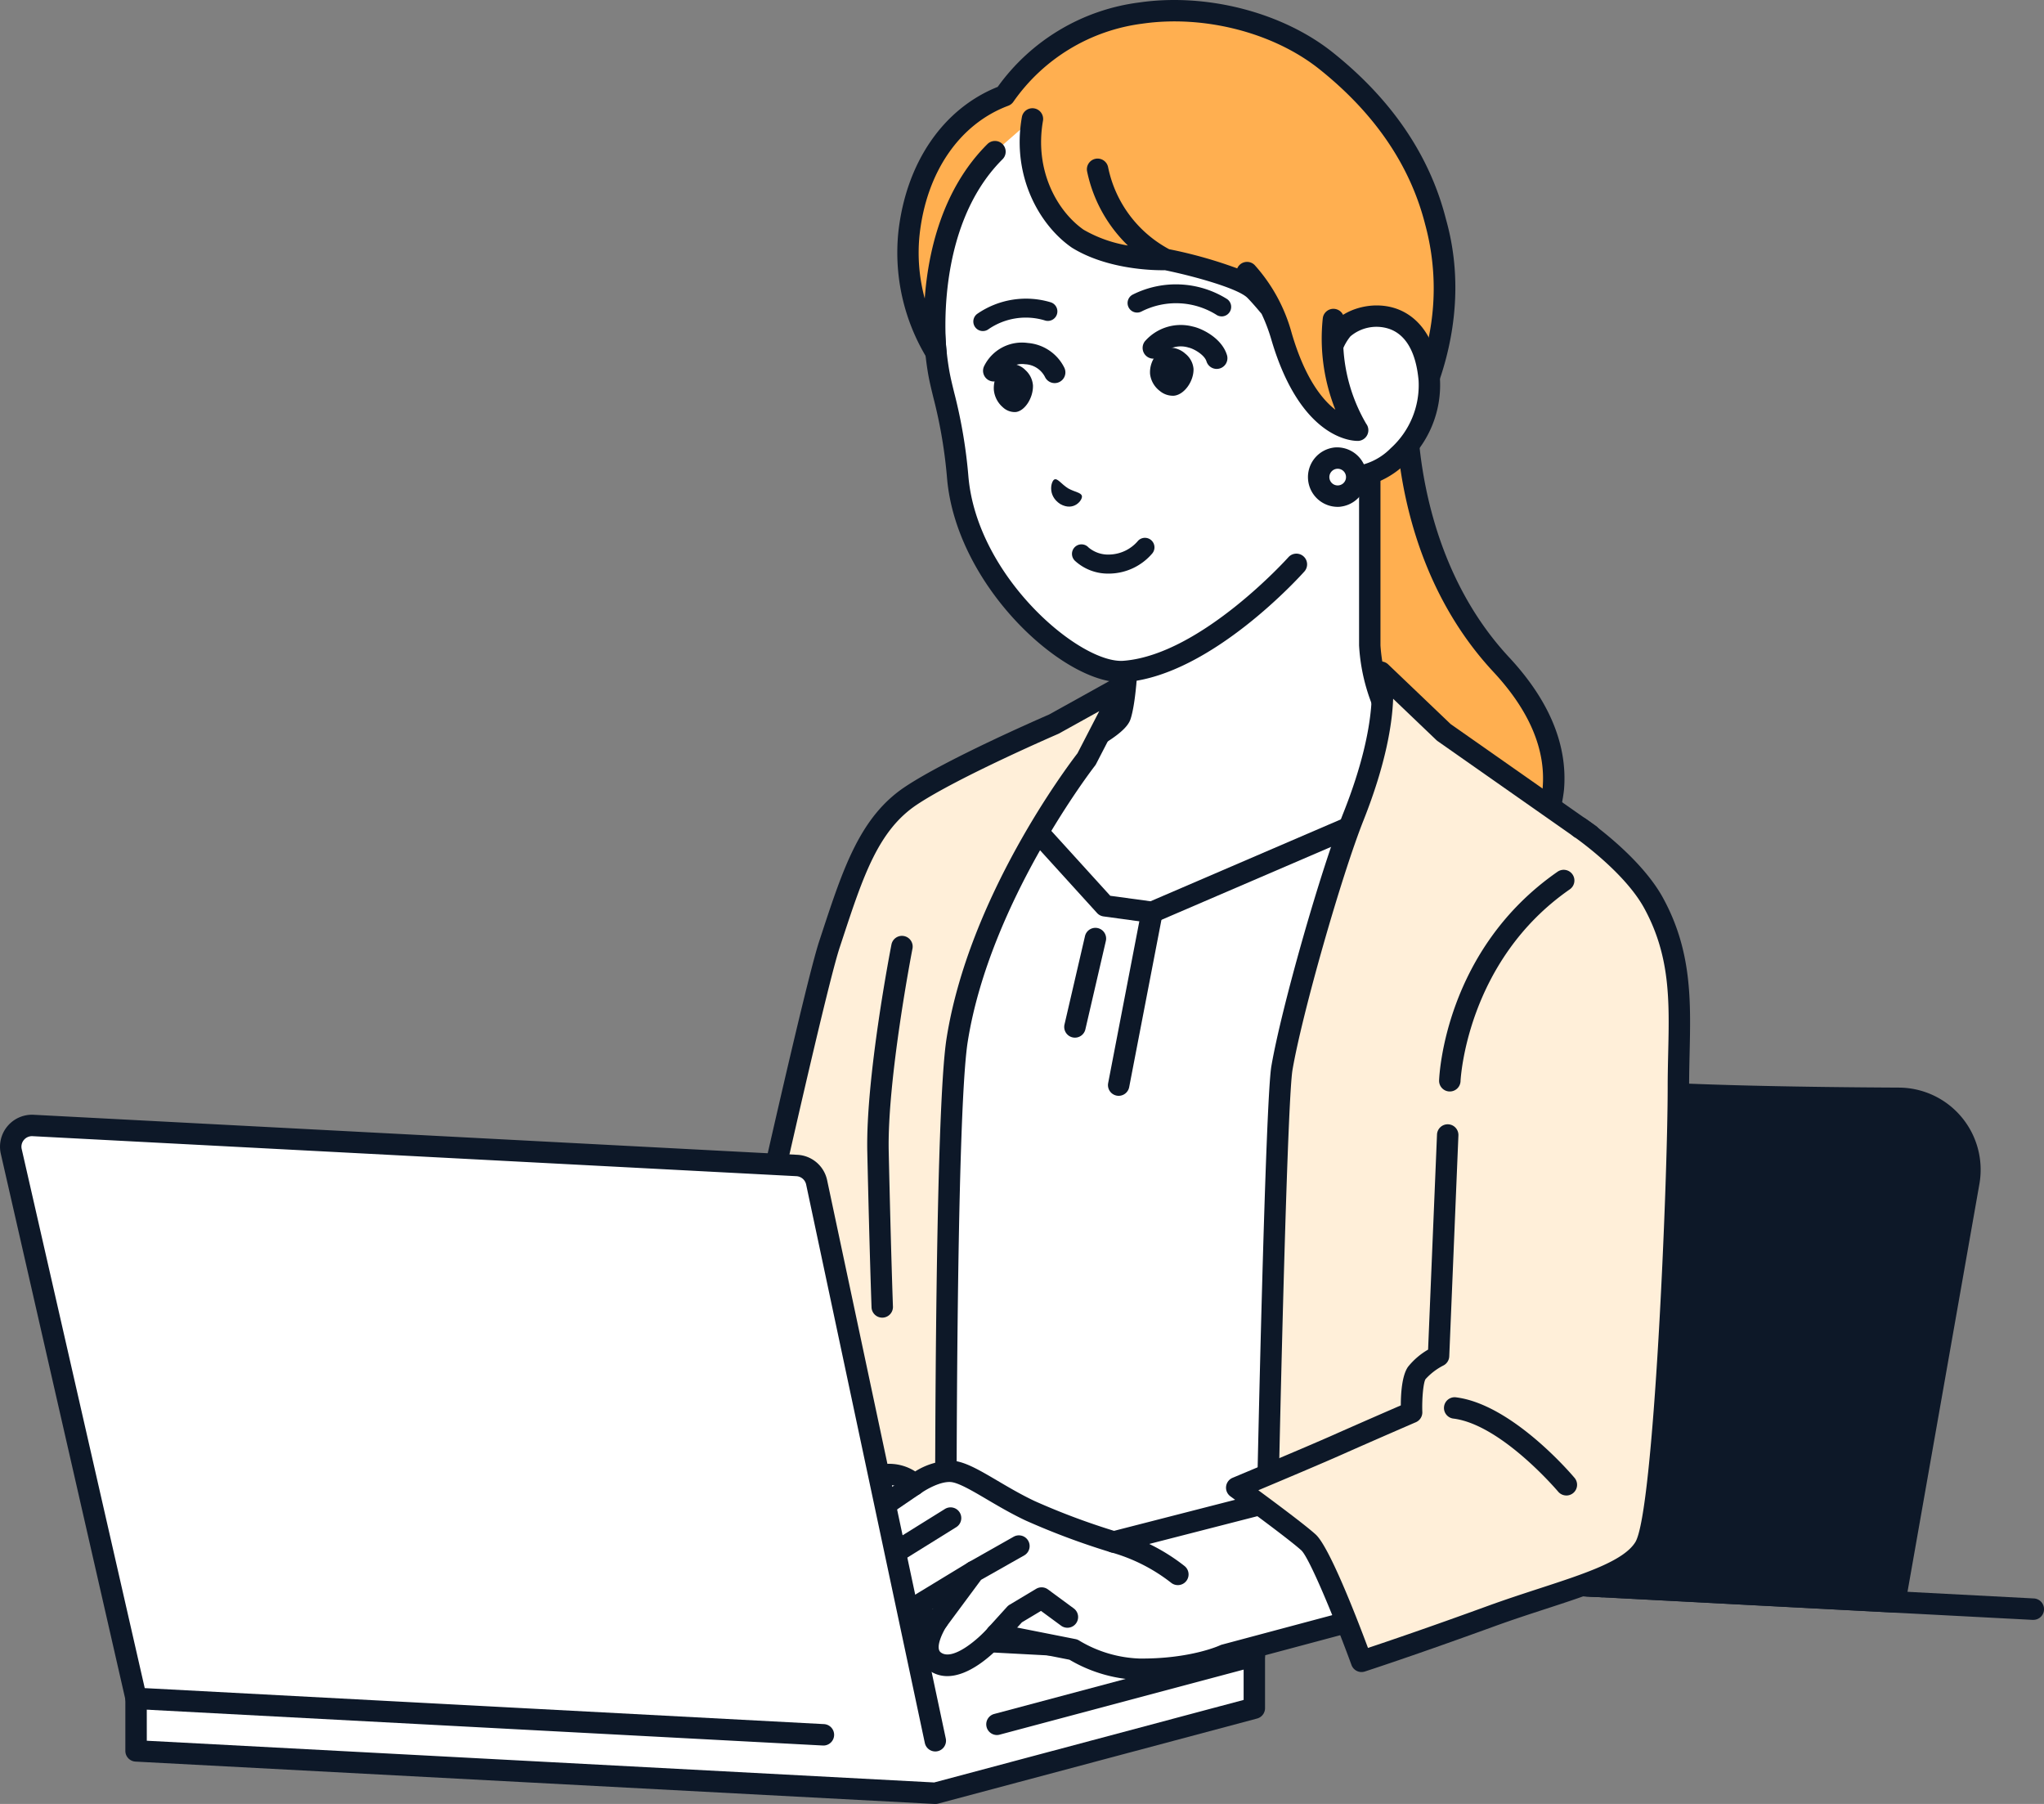
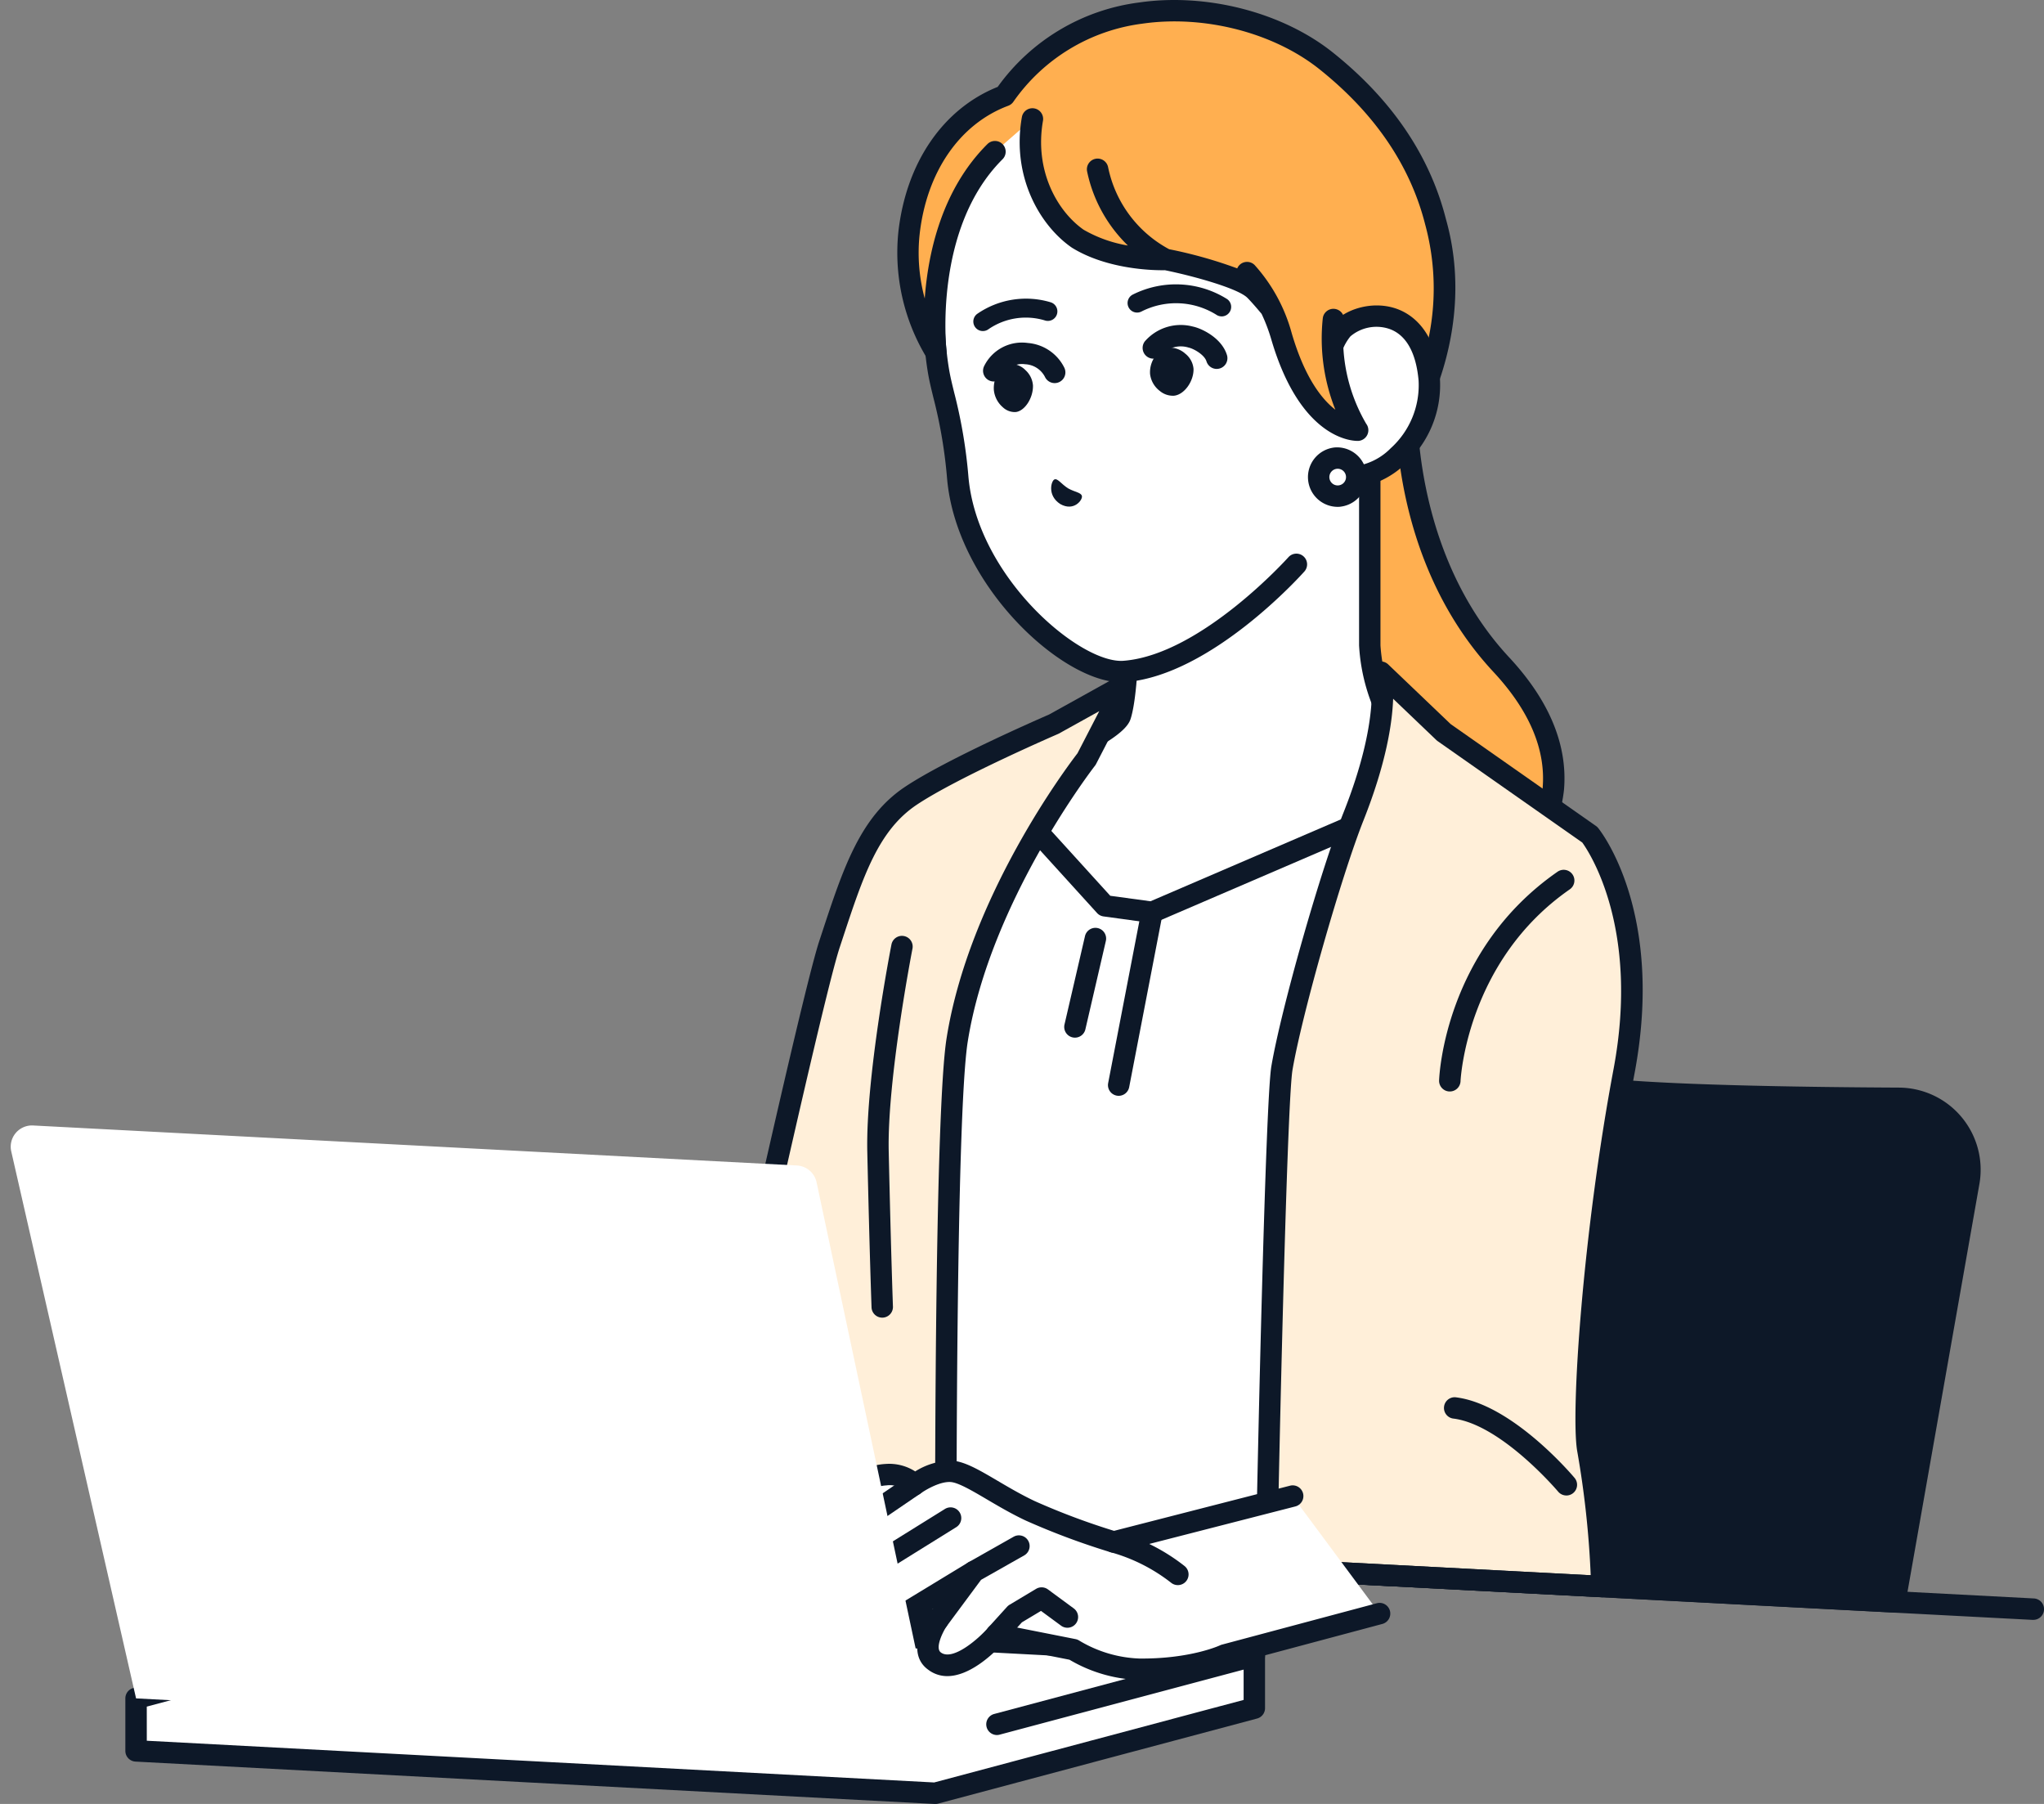
<svg xmlns="http://www.w3.org/2000/svg" viewBox="0 0 317.322 280">
  <rect x="0" y="0" width="317.322" height="280" fill="#808080" stroke="none" />
  <defs>
    <style>.cls-1{fill:#0d1828;}.cls-2{fill:#ffaf50;}.cls-3{fill:#fff;}.cls-4{fill:#ffefd9;}</style>
  </defs>
  <g id="レイヤー_2" data-name="レイヤー 2">
    <g id="レイヤー_1-2" data-name="レイヤー 1">
      <g id="woman">
        <path class="cls-1" d="M294.168,248.631l11.488-65.148A11.085,11.085,0,0,0,294.8,170.472c-13.222-.067-33.15-.331-43.963-1.277-11.031-.965-29.518-4.122-41.279-6.246a11.085,11.085,0,0,0-12.888,8.985l-12.507,70.932Z" />
        <path class="cls-1" d="M294.169,250.294l-.088,0-110.01-5.766a1.662,1.662,0,0,1-1.551-1.949l12.507-70.932a12.748,12.748,0,0,1,14.821-10.333c10.535,1.9,29.888,5.243,41.129,6.226,10.529.921,29.645,1.2,43.827,1.271a12.747,12.747,0,0,1,12.489,14.963L295.806,248.92A1.664,1.664,0,0,1,294.169,250.294ZM186.122,241.3l106.664,5.59,11.232-63.7a9.422,9.422,0,0,0-9.231-11.06c-14.244-.072-33.458-.353-44.1-1.284-10.8-.945-28.493-3.929-41.43-6.266a9.421,9.421,0,0,0-10.954,7.638Z" />
        <path class="cls-2" d="M218.38,61.946H207.951l1.933,79.575s15.849,1.3,22.714-3.874c5.232-3.942,16.2-17.595.465-34.492C217.044,85.953,218.38,61.946,218.38,61.946Z" />
        <path class="cls-1" d="M214.285,143.334c-2.549,0-4.321-.138-4.537-.156a1.663,1.663,0,0,1,.272-3.314c.152.012,15.3,1.184,21.578-3.546a20.675,20.675,0,0,0,7.886-13.967c.526-5.978-2.044-12.056-7.638-18.063-13.978-15.01-15.149-34.711-15.162-40.679h-8.733a1.663,1.663,0,1,1,0-3.326H218.38a1.664,1.664,0,0,1,1.661,1.755c-.013.232-1.088,23.525,14.239,39.983,6.263,6.726,9.129,13.664,8.518,20.622a24.161,24.161,0,0,1-9.2,16.332C228.643,142.71,219.707,143.334,214.285,143.334Z" />
        <path class="cls-3" d="M216.264,112.327a27.913,27.913,0,0,1-3.612-12.151V65.123L191.99,82.533,175.023,95.18v5c0,3.685-.4,8.875-1.092,10.928s-9.546,6.294-12.932,7.93c-12.114,5.851-17.086,9.423-17.086,9.423l3.713,18.444,59.676,4.893,33.137-19.785a170.719,170.719,0,0,0-15.857-12.373C221.534,117.472,218.667,116.289,216.264,112.327Z" />
        <path class="cls-1" d="M207.3,153.457a1.663,1.663,0,0,1-.854-3.091l31.175-18.614c-2.281-1.944-6.9-5.718-14-10.76-.64-.454-1.289-.875-1.917-1.281a19.23,19.23,0,0,1-6.861-6.522,29.437,29.437,0,0,1-3.853-13.013V68.7L193.061,83.805c-.025.021-.051.042-.078.061l-16.3,12.149v4.161c0,3.849-.413,9.172-1.178,11.456-.662,1.975-4.212,4.277-13.569,8.794l-.217.105a149.06,149.06,0,0,0-15.959,8.688l3.493,17.354a1.663,1.663,0,1,1-3.26.656l-3.713-18.443a1.662,1.662,0,0,1,.66-1.679c.207-.15,5.228-3.724,17.332-9.571l.218-.105c9.441-4.558,11.5-6.276,11.876-6.9a46.658,46.658,0,0,0,.991-10.355v-5a1.661,1.661,0,0,1,.669-1.333l16.927-12.618,20.625-17.378a1.663,1.663,0,0,1,2.734,1.272v35.053a26.425,26.425,0,0,0,3.371,11.288c1.679,2.769,3.6,4.014,5.826,5.455.657.426,1.336.866,2.033,1.361a170.579,170.579,0,0,1,16.027,12.512,1.663,1.663,0,0,1-.28,2.645l-33.137,19.784A1.654,1.654,0,0,1,207.3,153.457Z" />
        <polygon class="cls-3" points="155.931 123.419 171.538 140.598 178.842 141.593 216.264 125.499 215.645 244.528 139.099 240.521 141.577 219.448 141.577 149.548 155.931 123.419" />
        <path class="cls-1" d="M215.645,246.191c-.029,0-.058,0-.087,0l-76.546-4.007a1.665,1.665,0,0,1-1.565-1.855l2.467-20.976v-69.8a1.663,1.663,0,0,1,.205-.8l14.354-26.129a1.664,1.664,0,0,1,2.689-.318l15.2,16.732,6.247.851,37-15.912a1.663,1.663,0,0,1,2.32,1.537l-.619,119.029a1.665,1.665,0,0,1-1.663,1.654Zm-74.687-7.238,73.033,3.823.6-114.746L179.5,143.12a1.662,1.662,0,0,1-.881.121l-7.3-1a1.663,1.663,0,0,1-1.007-.529l-14.04-15.456L143.24,149.975v69.473a1.567,1.567,0,0,1-.012.194Zm.619-19.5h0Z" />
        <path class="cls-1" d="M166.88,161.057a1.664,1.664,0,0,1-1.622-2.039l3.178-13.705a1.663,1.663,0,1,1,3.24.751L168.5,159.77A1.663,1.663,0,0,1,166.88,161.057Z" />
        <path class="cls-1" d="M173.671,170.086a1.627,1.627,0,0,1-.316-.031,1.663,1.663,0,0,1-1.318-1.948l5.172-26.829a1.663,1.663,0,1,1,3.266.63L175.3,168.737A1.665,1.665,0,0,1,173.671,170.086Z" />
        <path class="cls-4" d="M197.891,243.585l50.768,2.668A139.273,139.273,0,0,0,246.5,224.97c-1.03-5.822,1.034-34.242,5.633-58.715s-5.316-36.7-5.316-36.7l-22.665-15.885-9.787-9.352s1.9,6.943-4.229,22.389c-3.49,8.792-9.584,30.09-11.117,39.069-.934,5.467-2.191,66.125-2.191,66.125Z" />
        <path class="cls-1" d="M248.659,247.916c-.029,0-.058,0-.087,0L197.8,245.246a1.664,1.664,0,0,1-1.569-1.51l-1.066-11.681a1.652,1.652,0,0,1-.007-.186c.052-2.481,1.271-60.844,2.214-66.37,1.531-8.968,7.608-30.326,11.212-39.4,5.781-14.564,4.183-21.286,4.166-21.352a1.666,1.666,0,0,1,2.757-1.627l9.7,9.266L247.767,128.2a1.653,1.653,0,0,1,.337.315c.425.523,10.347,13.108,5.659,38.051-4.524,24.076-6.643,52.391-5.629,58.118a139.7,139.7,0,0,1,2.188,21.566,1.663,1.663,0,0,1-1.663,1.67ZM199.416,242l47.534,2.5a145.69,145.69,0,0,0-2.091-19.238c-1.051-5.94.895-34.085,5.635-59.312,4.1-21.828-3.753-33.659-4.852-35.179l-22.448-15.734a1.756,1.756,0,0,1-.195-.159l-6.72-6.422c-.136,3.791-1.08,10-4.6,18.87-3.472,8.746-9.551,30.1-11.024,38.734-.721,4.223-1.73,44.823-2.165,65.787Z" />
        <path class="cls-4" d="M174.656,106.26,163.592,112.4s-15.6,6.735-22.173,11.114c-6.751,4.5-9.176,12.538-12.647,23.05-3.19,9.659-21.195,92.306-21.195,92.306l39.262,2.054s-.163-67.385,1.755-79.508c3.555-22.462,20.09-43.595,20.09-43.595Z" />
        <path class="cls-1" d="M146.839,242.585q-.043,0-.087,0l-39.262-2.053a1.662,1.662,0,0,1-1.538-2.015c.736-3.377,18.06-82.842,21.241-92.474l.416-1.262c3.314-10.064,5.932-18.013,12.887-22.649,6.452-4.3,21.033-10.65,22.361-11.225l10.992-6.1a1.663,1.663,0,0,1,2.284,2.218l-5.972,11.559a1.7,1.7,0,0,1-.167.261c-.163.208-16.313,21.07-19.757,42.831-1.876,11.854-1.737,78.571-1.735,79.244a1.663,1.663,0,0,1-1.663,1.667Zm-37.22-5.275,35.554,1.859c-.012-10.914.013-66.856,1.779-78.015,3.478-21.974,18.814-42.278,20.324-44.235l3.378-6.537-6.255,3.471c-.048.026-.1.05-.148.072-.155.067-15.541,6.725-21.91,10.971-6,4-8.338,11.1-11.573,20.922l-.417,1.265C127.493,155.737,112.341,224.856,109.619,237.31Z" />
        <path class="cls-1" d="M136.963,204.517a1.663,1.663,0,0,1-1.661-1.6c0-.079-.3-8.1-.658-24.114-.259-11.56,3.59-31.382,3.754-32.22a1.663,1.663,0,0,1,3.264.638c-.04.2-3.944,20.308-3.693,31.507.358,15.984.654,23.986.656,24.065a1.662,1.662,0,0,1-1.6,1.724Z" />
        <path class="cls-1" d="M276.086,244.384a1.7,1.7,0,0,1-.291-.026,1.664,1.664,0,0,1-1.349-1.927L284.891,183.2a1.663,1.663,0,0,1,3.276.577l-10.445,59.237A1.664,1.664,0,0,1,276.086,244.384Z" />
        <path class="cls-3" d="M21.124,263.612v8.15L145.2,278.337l49.531-13.209v-8.15L70.655,250.4Z" />
        <path class="cls-1" d="M145.2,280l-.088,0L21.036,273.423a1.663,1.663,0,0,1-1.575-1.661v-8.15a1.663,1.663,0,0,1,1.234-1.607L70.227,248.8a1.662,1.662,0,0,1,.516-.054l124.073,6.574a1.664,1.664,0,0,1,1.575,1.661v8.15a1.663,1.663,0,0,1-1.234,1.607l-49.532,13.209A1.676,1.676,0,0,1,145.2,280Zm-122.41-9.815,122.235,6.477,48.043-12.812v-5.3L70.829,252.078,22.787,264.89Z" />
        <path class="cls-1" d="M154.774,269.3a1.663,1.663,0,0,1-.428-3.27L194.3,255.371a1.663,1.663,0,0,1,.857,3.214L155.2,269.239A1.674,1.674,0,0,1,154.774,269.3Z" />
        <path class="cls-1" d="M315.66,251.428l-.088,0L55.037,237.771a1.663,1.663,0,0,1,.174-3.321L315.746,248.1a1.663,1.663,0,0,1-.086,3.324Z" />
        <path class="cls-3" d="M172.911,239.336a113.387,113.387,0,0,1-13-4.848c-5.395-2.553-9.615-5.973-12.266-6.123s-5.712,2.09-5.712,2.09-1.268-1.717-4.4-1.565-8.332,3.024-14.834,5.543c-6.129,2.374-8.722,2.465-8.586,5.086.289,5.555,13.045,1.01,13.045,1.01a40.345,40.345,0,0,0-3.312,3.619c-2.34,2.82-3.274,4.8-2.74,6.268,1.17,3.222,4.651,2.546,4.651,2.546s-1.15,2.684.849,4.181,5.044,1.231,8.06-1.436,5.128-4.864,5.128-4.864l5.776.656s-3.051,4.488-.468,6.334c3.684,2.731,9.606-4.159,9.606-4.159l11.944,2.362a20.975,20.975,0,0,0,10.253,3.048c8.478.073,13.217-2.213,13.217-2.213l24.053-6.426L200.65,232.217Z" />
        <path class="cls-1" d="M177.3,260.749l-.408,0a22.624,22.624,0,0,1-10.86-3.138l-10.728-2.122c-1.458,1.522-4.878,4.665-8.234,4.666a4.846,4.846,0,0,1-2.957-.984c-2.17-1.551-1.96-4.142-1.13-6.29l-2.57-.292c-.836.839-2.511,2.48-4.644,4.366-3.449,3.049-7.341,3.632-10.159,1.521a4.621,4.621,0,0,1-1.838-3.9,5.378,5.378,0,0,1-4.229-3.594c-.883-2.433.751-5.076,2.62-7.4-2.794.5-5.943.635-7.863-.645a4.1,4.1,0,0,1-1.846-3.329c-.17-3.259,2.412-4.156,5.985-5.4,1.06-.368,2.261-.785,3.66-1.327,2.152-.833,4.205-1.726,6.017-2.514,3.883-1.689,6.951-3.024,9.337-3.139a7.469,7.469,0,0,1,4.629,1.156,10.806,10.806,0,0,1,5.659-1.68c2,.113,4.269,1.451,7.147,3.144,1.712,1.007,3.653,2.15,5.737,3.136a109.237,109.237,0,0,0,12.326,4.624l27.285-7a1.663,1.663,0,1,1,.826,3.221l-27.739,7.12a1.656,1.656,0,0,1-.894-.019,113.72,113.72,0,0,1-13.227-4.937c-2.219-1.05-4.228-2.232-6-3.276-2.292-1.348-4.456-2.622-5.647-2.689-1.67-.093-3.915,1.248-4.638,1.773a1.629,1.629,0,0,1-1.253.331,1.561,1.561,0,0,1-1.052-.668,3.725,3.725,0,0,0-3-.911c-1.778.086-4.741,1.375-8.172,2.867-1.841.8-3.927,1.708-6.141,2.566-1.454.563-2.685.99-3.771,1.367-3.49,1.212-3.788,1.443-3.755,2.082a.8.8,0,0,0,.371.735c1.674,1.117,7.228-.059,10.455-1.206a1.663,1.663,0,0,1,1.683,2.792,39.615,39.615,0,0,0-3.157,3.456c-2.507,3.021-2.615,4.2-2.457,4.638a2.389,2.389,0,0,0,2.771,1.481,1.663,1.663,0,0,1,1.846,2.288c-.019.048-.6,1.509.317,2.2,1.481,1.108,3.765.591,5.961-1.352,2.925-2.586,5.011-4.749,5.032-4.771a1.662,1.662,0,0,1,1.386-.5l5.776.656a1.663,1.663,0,0,1,1.187,2.587c-.565.841-1.827,3.367-.876,4.047,1.841,1.365,5.835-2.1,7.378-3.891a1.668,1.668,0,0,1,1.583-.546l11.944,2.362a1.676,1.676,0,0,1,.593.243,19.455,19.455,0,0,0,9.352,2.773c7.919.069,12.441-2.029,12.486-2.05a1.663,1.663,0,0,1,.288-.107l24.053-6.426a1.663,1.663,0,0,1,.858,3.214l-23.918,6.39C189.77,258.849,185.068,260.749,177.3,260.749Z" />
        <path class="cls-1" d="M182.852,246.031a1.658,1.658,0,0,1-1.049-.373,26.951,26.951,0,0,0-9.29-4.707,1.663,1.663,0,0,1,.794-3.23,29.936,29.936,0,0,1,10.6,5.357,1.663,1.663,0,0,1-1.051,2.953Z" />
        <path class="cls-1" d="M154.709,255.337a1.664,1.664,0,0,1-1.232-2.78l2.873-3.169a1.687,1.687,0,0,1,.379-.31l4.122-2.466a1.66,1.66,0,0,1,1.839.087l3.975,2.925a1.663,1.663,0,1,1-1.971,2.678l-3.084-2.269-2.961,1.772-2.707,2.986A1.661,1.661,0,0,1,154.709,255.337Z" />
        <path class="cls-1" d="M145.571,253.162a1.663,1.663,0,0,1-1.335-2.653l5.608-7.57a1.642,1.642,0,0,1,.517-.457l7-3.96a1.663,1.663,0,0,1,1.638,2.9l-6.692,3.786-5.4,7.286A1.66,1.66,0,0,1,145.571,253.162Z" />
        <path class="cls-1" d="M139.8,252.506a1.663,1.663,0,0,1-.865-3.085l11.384-6.913a1.663,1.663,0,0,1,1.726,2.843l-11.383,6.913A1.656,1.656,0,0,1,139.8,252.506Z" />
        <path class="cls-1" d="M125.759,254.625a1.664,1.664,0,0,1-1.157-2.858l10.9-10.55a1.671,1.671,0,0,1,.279-.217l10.913-6.786a1.663,1.663,0,0,1,1.756,2.825l-10.762,6.691-10.767,10.426A1.657,1.657,0,0,1,125.759,254.625Z" />
        <path class="cls-1" d="M127.161,242.192a1.663,1.663,0,0,1-.938-3.037L141,229.081a1.663,1.663,0,1,1,1.874,2.748L128.1,241.9A1.648,1.648,0,0,1,127.161,242.192Z" />
-         <path class="cls-4" d="M245.249,128.457l-20.5,47.724-1.422,34.278a11.664,11.664,0,0,0-3.38,2.647c-.968,1.379-.8,6.112-.8,6.112s-6.461,2.793-11.388,4.983c-4.581,2.036-15.768,6.706-15.768,6.706s8.927,6.479,11.145,8.491,8.237,18.461,8.237,18.461,7.376-2.377,20.08-7c11-4.006,20.995-6.02,23.842-10.619,3.448-5.57,5.273-61.147,5.273-71.493s1.33-19.112-3.85-28.588C253.353,134,245.249,128.457,245.249,128.457Z" />
-         <path class="cls-1" d="M211.374,259.523a1.663,1.663,0,0,1-1.561-1.092c-2.827-7.723-6.61-16.725-7.793-17.8-2.125-1.928-10.915-8.311-11-8.376a1.663,1.663,0,0,1,.336-2.88c.111-.047,11.222-4.687,15.733-6.692,3.72-1.653,8.358-3.669,10.381-4.547,0-1.861.178-4.646,1.116-5.983a11.134,11.134,0,0,1,3.119-2.675l1.383-33.364a1.663,1.663,0,1,1,3.323.138l-1.421,34.278a1.665,1.665,0,0,1-.888,1.4,9.657,9.657,0,0,0-2.793,2.13c-.335.518-.572,2.949-.5,5.1a1.666,1.666,0,0,1-1,1.587c-.065.028-6.51,2.814-11.372,4.975-3.149,1.4-9.464,4.063-13.086,5.584,2.833,2.085,7.362,5.463,8.9,6.862,2.095,1.9,6.242,12.57,8.123,17.612,2.774-.922,9.248-3.113,18.509-6.484,2.807-1.022,5.5-1.9,8.1-2.748,7.021-2.288,13.085-4.265,14.893-7.184,2.882-4.657,5.024-55.974,5.024-70.618,0-1.81.04-3.575.079-5.282.185-8.083.345-15.063-3.725-22.508-3.132-5.729-10.873-11.071-10.951-11.124a1.663,1.663,0,0,1,1.877-2.746c.345.236,8.474,5.839,11.992,12.274,4.5,8.227,4.32,15.976,4.132,24.18-.038,1.688-.078,3.434-.078,5.206,0,4.923-1.478,65.835-5.522,72.369-2.448,3.953-8.733,6-16.691,8.595-2.577.84-5.241,1.708-8,2.711-12.588,4.583-20.065,7-20.139,7.023A1.657,1.657,0,0,1,211.374,259.523Z" />
        <path class="cls-1" d="M225.076,169.412l-.062,0a1.662,1.662,0,0,1-1.6-1.72c.029-.821.917-20.261,18.392-32.389a1.663,1.663,0,1,1,1.9,2.732c-16.07,11.154-16.957,29.593-16.964,29.778A1.665,1.665,0,0,1,225.076,169.412Z" />
        <path class="cls-1" d="M243.173,232.118a1.661,1.661,0,0,1-1.275-.594c-.087-.1-8.875-10.473-16.331-11.35a1.663,1.663,0,0,1,.389-3.3c8.767,1.032,18.1,12.048,18.49,12.516a1.663,1.663,0,0,1-1.273,2.732Z" />
        <path class="cls-3" d="M179.292,5.291c-8.481.632-18.6,4.993-24.185,11.984-11.784,14.762-10.682,33.411-9.327,40.8.664,3.581,2.157,7.494,2.906,16.06,1.466,16.76,18.328,30.672,25.867,30.09,12.8-.989,26.724-16.644,26.724-16.644l10.947-20.124-.968-11.065s-.618-7.059-1.338-14.536C208.849,30.753,203.06,3.521,179.292,5.291Z" />
        <path class="cls-1" d="M174.87,105.862l-.189.016c-9.079.7-26.168-14.65-27.651-31.6A74.9,74.9,0,0,0,144.9,61.7c-.285-1.164-.554-2.262-.751-3.326-.749-4.08-3.8-25.272,9.662-42.137C159.988,8.494,170.72,4.37,178.776,3.665c.132-.012.262-.022.393-.032,10.816-.805,19.6,4.135,25.392,14.288,5.128,8.982,6.612,19.616,7.013,23.771.712,7.4,1.332,14.48,1.338,14.551l.969,11.065a1.663,1.663,0,0,1-3.314.289L209.6,56.532c-.006-.07-.625-7.138-1.336-14.521-.38-3.942-1.782-14.018-6.59-22.441C196.485,10.482,189,6.236,179.416,6.95l-.362.029c-7.338.642-17.082,4.362-22.647,11.333-12.562,15.737-9.693,35.63-8.991,39.458.18.969.426,1.974.711,3.139a77.915,77.915,0,0,1,2.216,13.076c1.366,15.616,17.385,29.094,24.082,28.577l.158-.013c11.932-1.044,25.318-15.928,25.452-16.078a1.663,1.663,0,0,1,2.485,2.21C201.936,89.338,188.125,104.7,174.87,105.862Z" />
        <path class="cls-2" d="M205.868,9.437c-12.525-9.991-37.412-12.494-49.914,5.417-8.09,3.016-13.705,11.074-14.841,21.4a29.967,29.967,0,0,0,4.182,18.428s-2.358-19.632,9.149-31.117l5.826-5.071c-1.408,8.064,2.133,15.154,7.045,18.563,5.736,3.53,13.669,3.221,13.669,3.221s11.372,2.286,13.846,4.79,7.626,9.366,7.626,9.366l4.3-.394,11.817,11.791s9.08-14.535,4.3-31.373C220.7,25.844,215.464,17.091,205.868,9.437Z" />
        <path class="cls-3" d="M208.368,51.142a9.551,9.551,0,0,0-2.04,4.6l1.34,18.271c7.538,1.259,14.922-7.06,14.22-15.083C220.785,46.332,210.641,48.4,208.368,51.142Z" />
        <path class="cls-1" d="M210.159,75.763a10.968,10.968,0,0,1-2.764-.1,1.663,1.663,0,0,1,.547-3.281,9.58,9.58,0,0,0,7.952-2.8,13.194,13.194,0,0,0,4.337-10.5c-.389-4.449-2.017-7.244-4.707-8.083a6.262,6.262,0,0,0-5.876,1.206,7.908,7.908,0,0,0-1.665,3.717,1.664,1.664,0,0,1-3.309-.346,11.273,11.273,0,0,1,2.414-5.493c1.647-1.987,5.719-3.417,9.427-2.259,2.33.727,6.343,3.118,7.03,10.968a16.584,16.584,0,0,1-5.393,13.234A13.654,13.654,0,0,1,210.159,75.763Z" />
        <path class="cls-2" d="M207.005,49.628l-13.4-7.315a24.378,24.378,0,0,1,5.341,9.886c4.386,14.961,11.816,14.571,11.816,14.571A27.567,27.567,0,0,1,207.005,49.628Z" />
        <path class="cls-1" d="M212.134,65.838A26.2,26.2,0,0,1,208.658,49.8a1.663,1.663,0,1,0-3.307-.35,29.833,29.833,0,0,0,1.96,14.148c-2.09-1.614-4.747-4.954-6.774-11.87a25.954,25.954,0,0,0-5.769-10.6,1.665,1.665,0,0,0-2.352.016,1.641,1.641,0,0,0-.34.512,70.335,70.335,0,0,0-10.569-2.974,18.669,18.669,0,0,1-9.484-12.758,1.663,1.663,0,1,0-3.25.708A22.312,22.312,0,0,0,175.1,38.108a20.434,20.434,0,0,1-6.869-2.448c-4.117-2.88-7.658-9.206-6.318-16.885a1.663,1.663,0,1,0-3.276-.572c-1.6,9.148,2.734,16.745,7.735,20.215.025.018.051.035.077.05,5.633,3.468,13.031,3.5,14.4,3.473,4.519.922,11.368,2.833,12.808,4.29.6.609,1.375,1.5,2.2,2.485a26.828,26.828,0,0,1,1.5,3.951c4.7,16.038,13.142,15.783,13.5,15.764l.058,0a1.665,1.665,0,0,0,1.232-2.589Z" />
        <path class="cls-1" d="M224.478,34.022c-2.5-9.867-8.409-18.576-17.573-25.885C199.1,1.911,187.3-1.133,176.838.386a32.022,32.022,0,0,0-21.951,13.1c-8.488,3.394-14.24,11.793-15.427,22.584a31.445,31.445,0,0,0,4.456,19.538,1.663,1.663,0,0,0,3.03-1.126c-.022-.189-2.111-18.98,8.673-29.743a1.663,1.663,0,1,0-2.349-2.354c-7.105,7.09-9.2,16.948-9.708,23.946a27.093,27.093,0,0,1-.8-9.9c1.07-9.719,6.217-17.2,13.769-20.018a1.676,1.676,0,0,0,.783-.607,28.869,28.869,0,0,1,20-12.129c9.6-1.392,20.394,1.38,27.515,7.06,8.59,6.851,14.117,14.967,16.428,24.122l.013.048a37.841,37.841,0,0,1-.094,20.059,15.681,15.681,0,0,1,1.706,5.659C225.185,54.631,227.54,44.835,224.478,34.022Z" />
        <path class="cls-3" d="M204.726,74.311a2.956,2.956,0,1,0,2.686-3.2A2.957,2.957,0,0,0,204.726,74.311Z" />
        <path class="cls-1" d="M208.073,78.653a4.618,4.618,0,0,1-5-4.2h0a4.624,4.624,0,0,1,4.195-5.007h0a4.619,4.619,0,0,1,.809,9.2Zm-1.69-4.488a1.292,1.292,0,0,0,1.4,1.175h0a1.293,1.293,0,0,0-.227-2.577h0a1.3,1.3,0,0,0-1.175,1.4Z" />
        <path class="cls-1" d="M167.966,77.009c-.1-.576-1.112-.618-2.173-1.225-1.033-.663-1.615-1.587-2.1-1.368-.5.226-1.15,2.488.909,3.818C166.719,79.438,168.071,77.6,167.966,77.009Z" />
        <path class="cls-1" d="M189.655,49.107a1.475,1.475,0,0,1-.85-.27,11.832,11.832,0,0,0-11.6-.484,1.478,1.478,0,0,1-1.35-2.63,14.951,14.951,0,0,1,14.652.7,1.479,1.479,0,0,1-.851,2.688Z" />
        <path class="cls-1" d="M152.585,51.385a1.478,1.478,0,0,1-.884-2.664,13.317,13.317,0,0,1,11.417-1.8,1.478,1.478,0,1,1-.884,2.821,10.213,10.213,0,0,0-8.767,1.35A1.475,1.475,0,0,1,152.585,51.385Z" />
        <path class="cls-1" d="M188.889,57.261a1.664,1.664,0,0,1-1.589-1.173c-.318-1.032-1.988-1.975-2.791-2.145a4.088,4.088,0,0,0-4.145,1.073,1.652,1.652,0,0,1-2.321.312,1.674,1.674,0,0,1-.316-2.34,7.385,7.385,0,0,1,7.47-2.3c1.368.289,4.459,1.75,5.282,4.419a1.664,1.664,0,0,1-1.59,2.153Z" />
        <path class="cls-1" d="M163.733,59.462a1.663,1.663,0,0,1-1.508-.961,3.64,3.64,0,0,0-3.087-1.967,3.244,3.244,0,0,0-3.38,1.775,1.663,1.663,0,0,1-2.984-1.468,6.539,6.539,0,0,1,6.8-3.605,6.937,6.937,0,0,1,5.669,3.86,1.664,1.664,0,0,1-1.507,2.366Z" />
        <path class="cls-1" d="M184.024,54.905a3.626,3.626,0,0,0-2.539-.948,2.821,2.821,0,0,0-1.856.987,4.226,4.226,0,0,0-1.089,3.084,3.874,3.874,0,0,0,1.519,2.656,3.174,3.174,0,0,0,2.156.738l.075-.007c1.561-.167,3.046-2.227,3-4.159A3.373,3.373,0,0,0,184.024,54.905Z" />
        <path class="cls-1" d="M159.207,57.459a3.137,3.137,0,0,0-2.294-.967,2.426,2.426,0,0,0-1.664.973,4.456,4.456,0,0,0-.957,3.074,4.06,4.06,0,0,0,1.387,2.667,2.721,2.721,0,0,0,1.947.753l.067-.007c1.4-.155,2.727-2.2,2.67-4.133A3.552,3.552,0,0,0,159.207,57.459Z" />
-         <path class="cls-1" d="M172.174,89.028a7.568,7.568,0,0,1-5.279-1.973,1.478,1.478,0,1,1,2.1-2.076,4.725,4.725,0,0,0,3.312,1.091,6,6,0,0,0,4.393-2.158,1.479,1.479,0,0,1,2.2,1.971,8.889,8.889,0,0,1-6.525,3.143Z" />
        <path class="cls-3" d="M123.717,180.9,5.14,174.689a3.3,3.3,0,0,0-3.392,4.032l19.376,84.891,106.7,5.654,17.37.92-18.423-86.672A3.3,3.3,0,0,0,123.717,180.9Z" />
-         <path class="cls-1" d="M145.2,271.85a1.663,1.663,0,0,1-1.625-1.318l-18.423-86.673a1.642,1.642,0,0,0-1.518-1.3L5.053,176.349a1.643,1.643,0,0,0-1.34.582,1.626,1.626,0,0,0-.343,1.42l19.1,83.667,105.449,5.587a1.663,1.663,0,1,1-.176,3.322l-106.7-5.654a1.665,1.665,0,0,1-1.534-1.291L.127,179.091a4.965,4.965,0,0,1,5.1-6.063l118.578,6.214a4.972,4.972,0,0,1,4.6,3.926l18.423,86.673a1.666,1.666,0,0,1-1.628,2.009Z" />
      </g>
    </g>
  </g>
</svg>